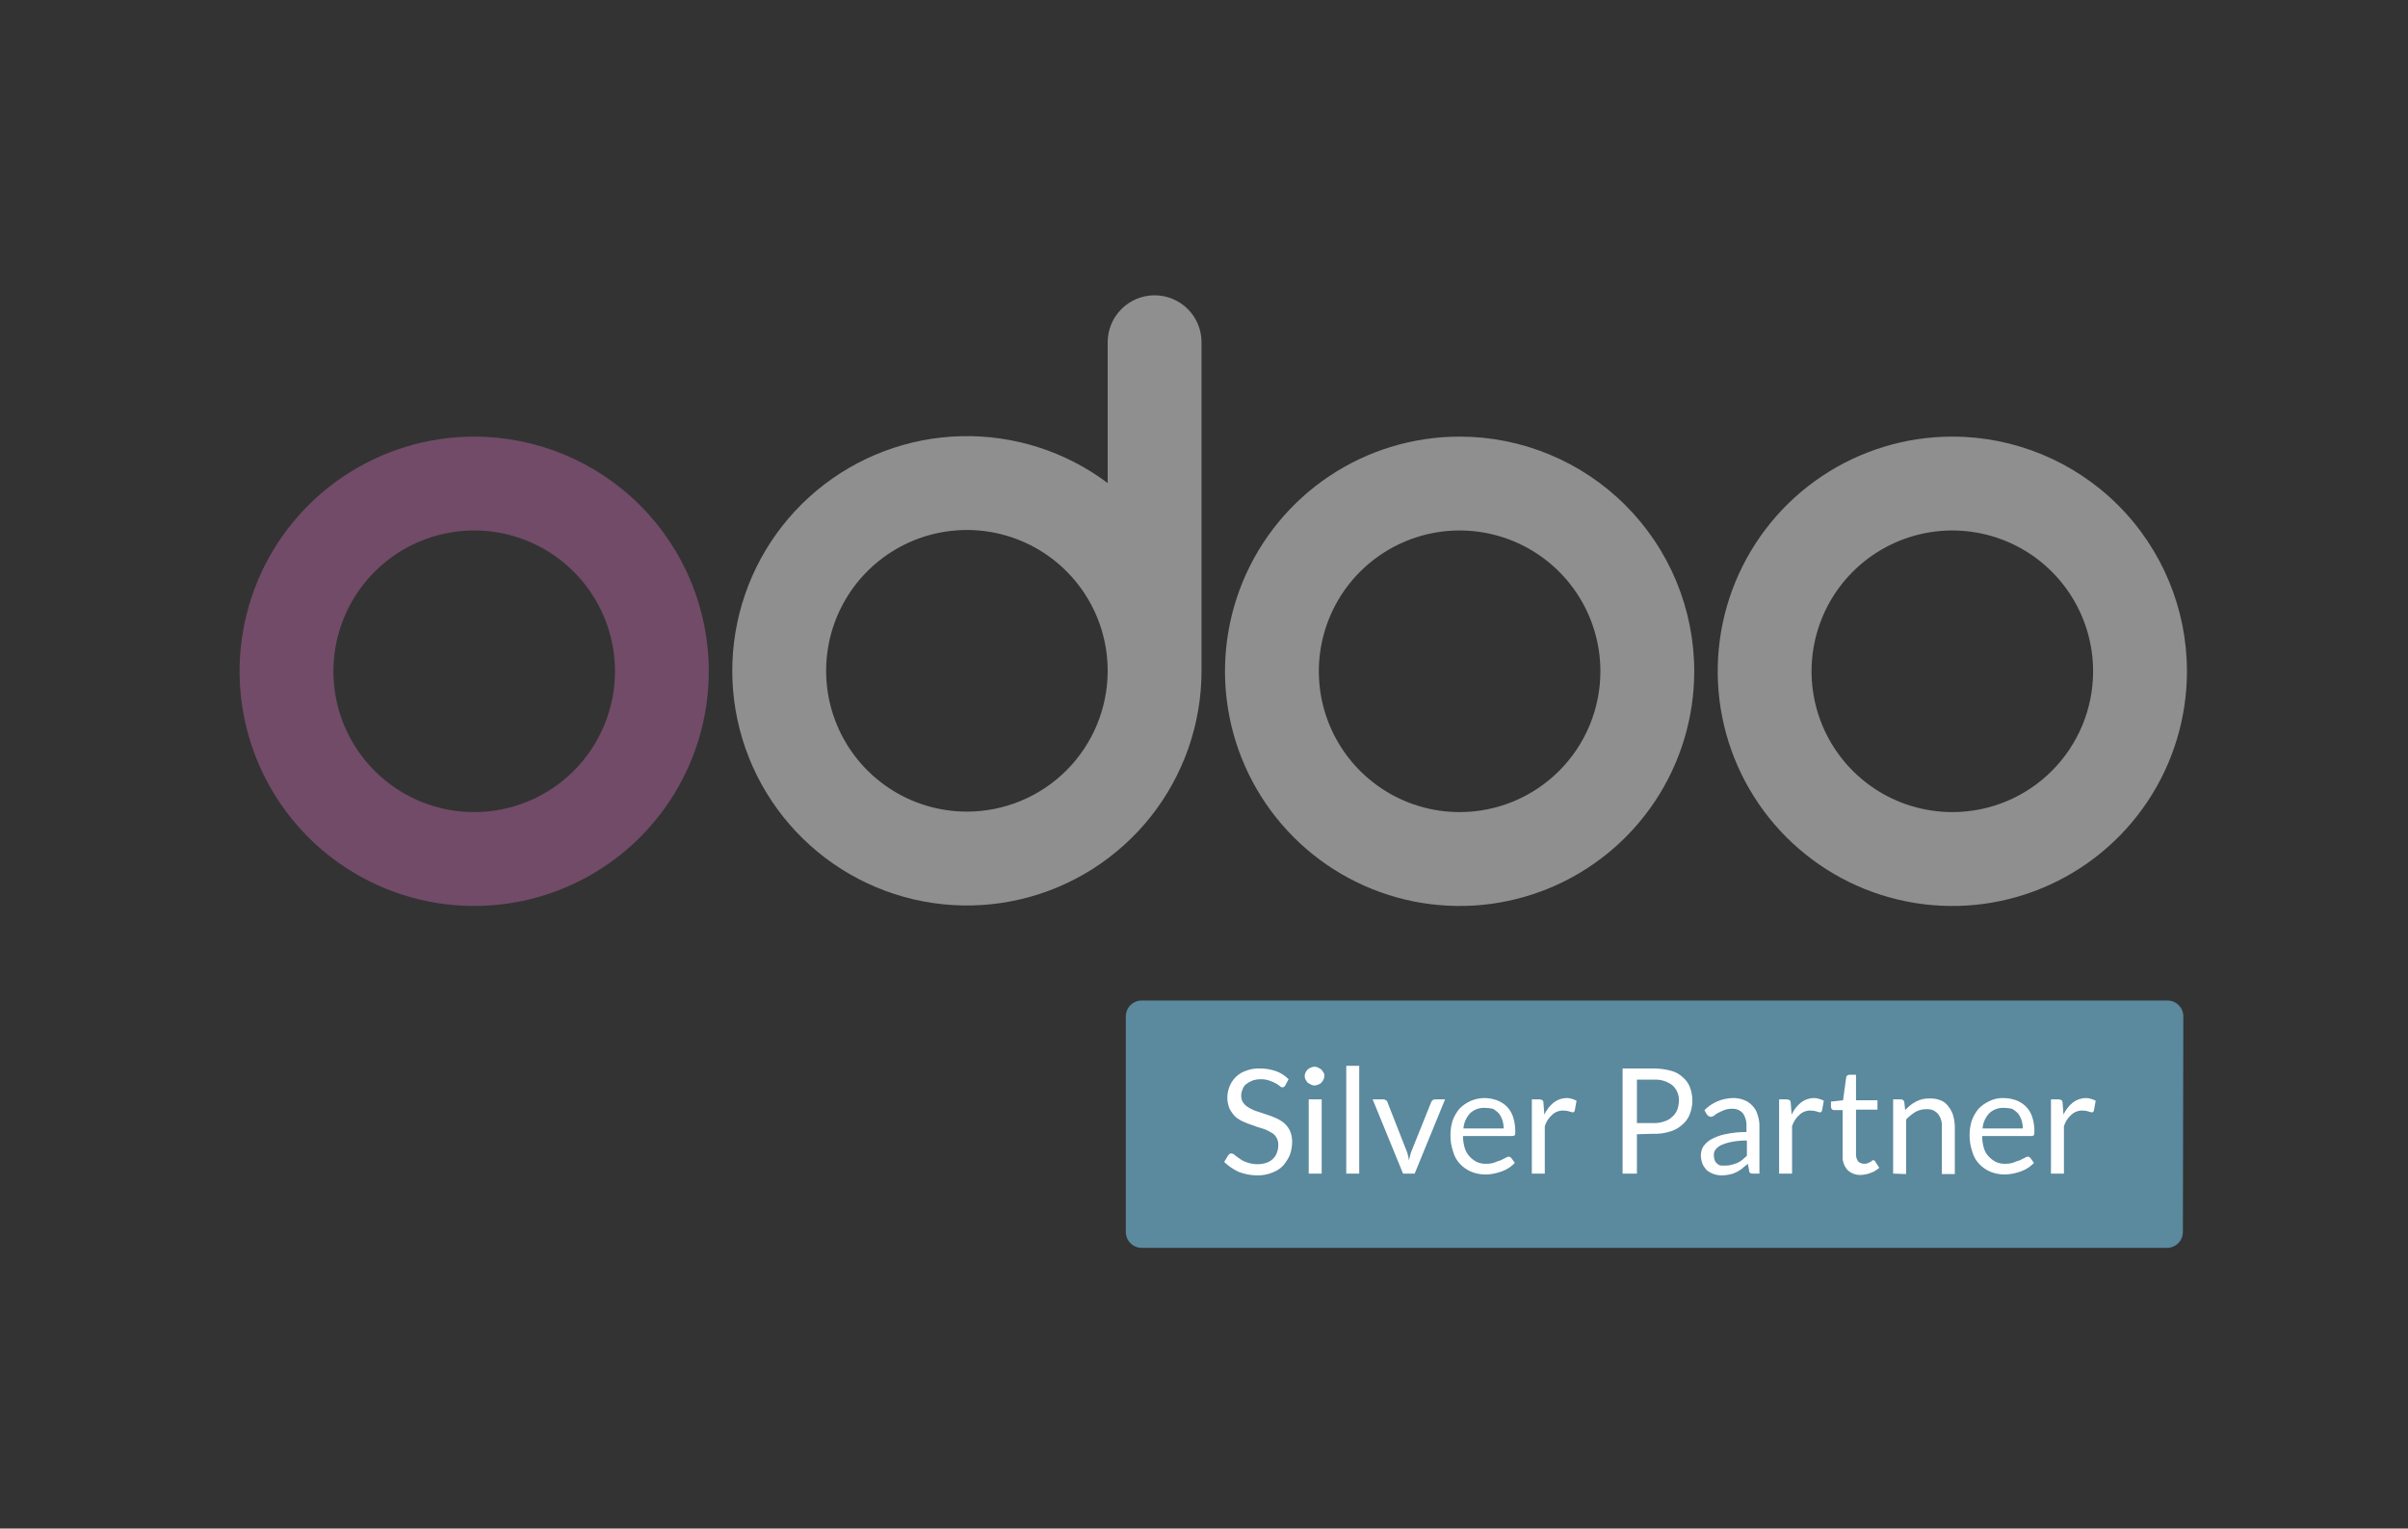
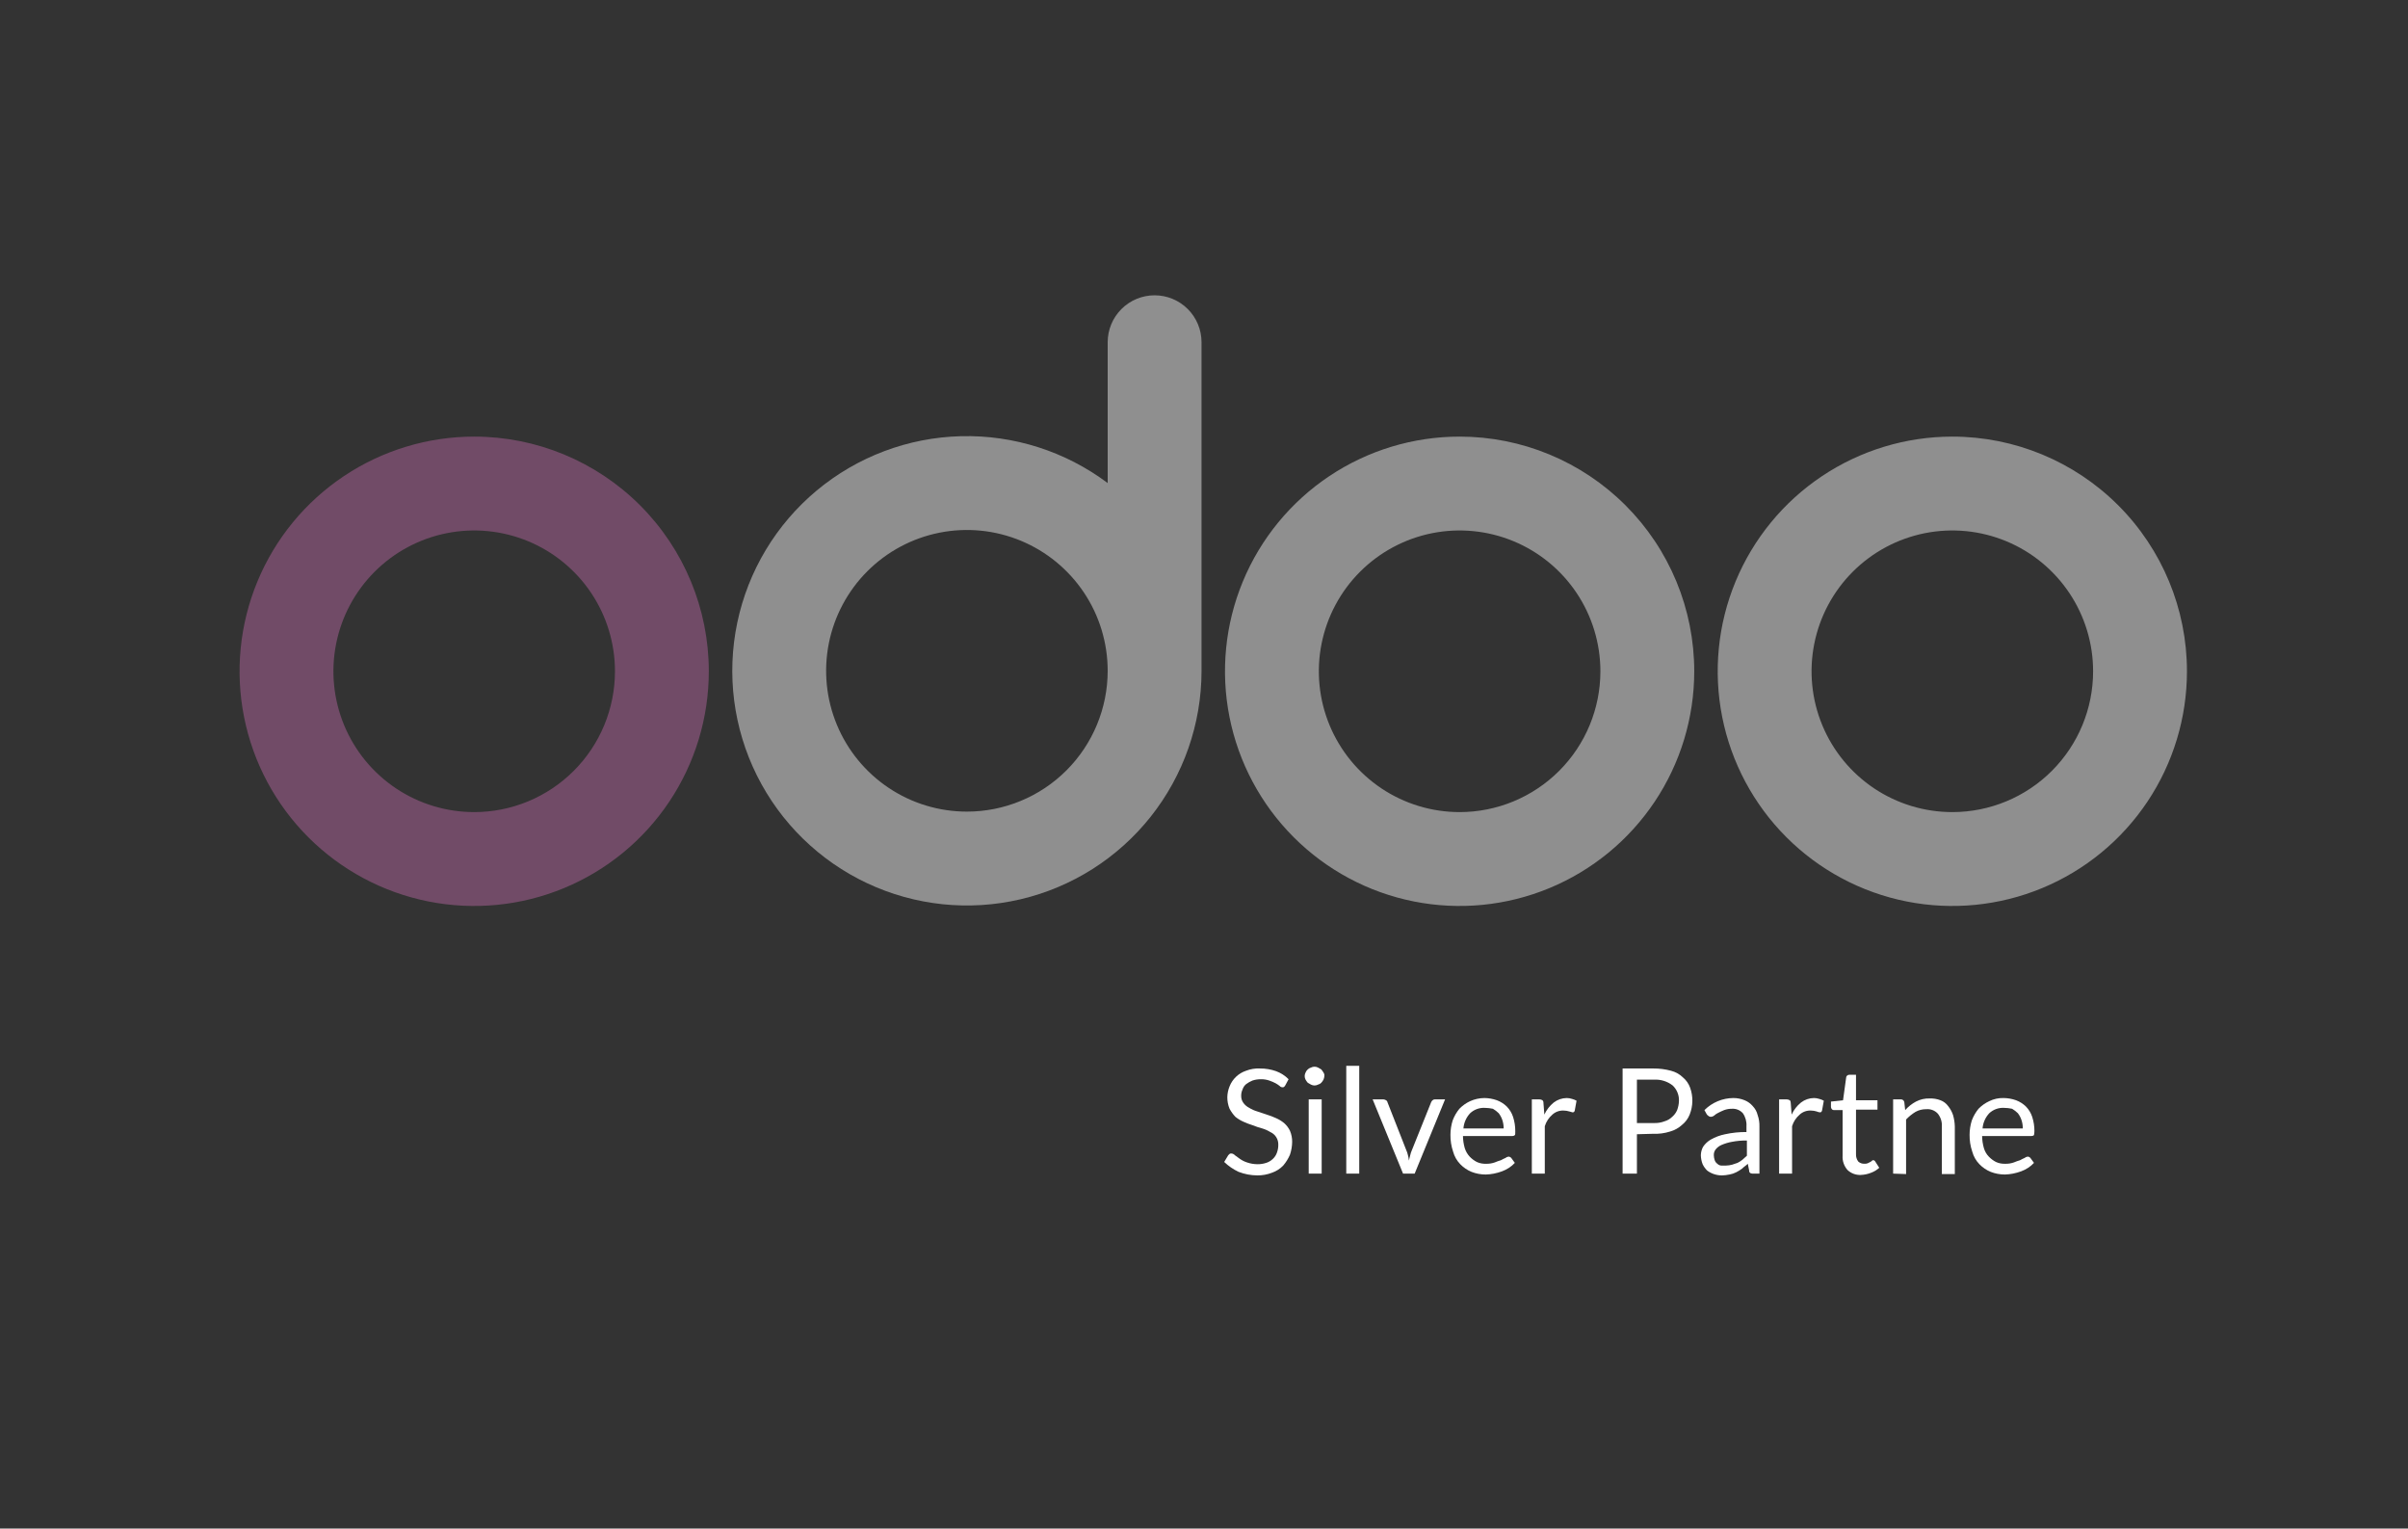
<svg xmlns="http://www.w3.org/2000/svg" width="260" height="165" viewBox="0 0 260 165" fill="none">
  <rect x="0" y="0" width="260" height="165" fill="#333333" stroke="none" />
  <g clip-path="url(#clip0_7335_75044)">
-     <path d="M235.693 133.009C235.688 133.456 235.508 133.883 235.192 134.198C234.876 134.514 234.449 134.694 234.003 134.699H123.248C122.802 134.694 122.375 134.514 122.059 134.198C121.743 133.883 121.564 133.456 121.559 133.009V109.69C121.564 109.243 121.743 108.816 122.059 108.5C122.375 108.185 122.802 108.005 123.248 108H234.051C234.498 108.005 234.925 108.185 235.24 108.5C235.556 108.816 235.736 109.243 235.741 109.69L235.693 133.009Z" fill="#5B899E" />
    <path d="M138.795 117.125C138.758 117.198 138.709 117.263 138.65 117.318C138.601 117.367 138.553 117.367 138.457 117.367C138.401 117.363 138.347 117.348 138.297 117.323C138.247 117.299 138.203 117.264 138.167 117.222C138.03 117.114 137.884 117.017 137.732 116.932C137.515 116.818 137.289 116.721 137.056 116.642C136.762 116.54 136.451 116.491 136.139 116.497C135.827 116.495 135.517 116.543 135.222 116.642C134.981 116.742 134.754 116.872 134.546 117.029C134.364 117.18 134.23 117.382 134.16 117.608C134.061 117.819 134.011 118.05 134.015 118.284C134.006 118.561 134.091 118.834 134.256 119.056C134.42 119.281 134.635 119.463 134.884 119.587C135.155 119.754 135.447 119.884 135.753 119.974C136.091 120.07 136.429 120.215 136.767 120.312C137.112 120.419 137.451 120.548 137.781 120.698C138.093 120.835 138.385 121.014 138.65 121.229C138.911 121.459 139.124 121.738 139.277 122.05C139.441 122.431 139.523 122.842 139.519 123.257C139.513 123.733 139.432 124.206 139.277 124.657C139.094 125.076 138.85 125.467 138.553 125.816C138.217 126.165 137.804 126.429 137.346 126.588C136.839 126.786 136.298 126.884 135.753 126.878C135.059 126.875 134.371 126.744 133.725 126.491C133.156 126.223 132.635 125.864 132.18 125.429L132.615 124.705L132.76 124.56C132.816 124.522 132.885 124.505 132.953 124.512C133.101 124.524 133.24 124.593 133.339 124.705C133.484 124.802 133.677 124.946 133.87 125.091C134.107 125.258 134.367 125.388 134.642 125.478C135 125.601 135.375 125.666 135.753 125.671C136.081 125.677 136.407 125.628 136.718 125.526C136.991 125.44 137.239 125.291 137.443 125.091C137.641 124.906 137.791 124.673 137.877 124.415C137.98 124.138 138.029 123.843 138.022 123.546C138.027 123.26 137.947 122.979 137.792 122.739C137.638 122.498 137.415 122.309 137.153 122.195C136.882 122.028 136.589 121.898 136.284 121.808C135.939 121.717 135.6 121.605 135.27 121.47C134.924 121.363 134.586 121.234 134.256 121.084C133.944 120.947 133.652 120.768 133.387 120.553C133.14 120.293 132.929 120 132.76 119.684C132.596 119.286 132.514 118.859 132.518 118.429C132.528 118.031 132.61 117.639 132.76 117.27C132.915 116.874 133.156 116.518 133.465 116.226C133.773 115.934 134.142 115.714 134.546 115.58C135.022 115.395 135.532 115.313 136.043 115.339C136.634 115.333 137.223 115.431 137.781 115.628C138.291 115.813 138.753 116.11 139.132 116.497L138.795 117.125Z" fill="white" />
    <path d="M142.995 116.158C142.986 116.292 142.954 116.423 142.899 116.545C142.835 116.668 142.754 116.782 142.657 116.883C142.563 116.975 142.447 117.041 142.319 117.076C142.201 117.139 142.068 117.172 141.933 117.172C141.799 117.172 141.666 117.139 141.547 117.076C141.45 117.027 141.306 116.931 141.209 116.883C141.117 116.778 141.036 116.665 140.968 116.545C140.904 116.426 140.871 116.293 140.871 116.158C140.871 116.024 140.904 115.891 140.968 115.772C141.019 115.642 141.102 115.526 141.209 115.434C141.304 115.342 141.42 115.276 141.547 115.241C141.666 115.178 141.799 115.145 141.933 115.145C142.068 115.145 142.201 115.178 142.319 115.241C142.416 115.289 142.561 115.386 142.657 115.434C142.749 115.538 142.83 115.652 142.899 115.772C142.981 115.883 143.016 116.022 142.995 116.158ZM142.706 118.669V126.683H141.306V118.669H142.706Z" fill="white" />
    <path d="M146.761 115.051V126.686H145.361V115.051H146.761Z" fill="white" />
    <path d="M148.209 118.67H149.368C149.47 118.68 149.569 118.713 149.657 118.766C149.695 118.785 149.728 118.812 149.753 118.845C149.779 118.879 149.795 118.918 149.802 118.96L151.83 124.126C151.916 124.311 151.981 124.505 152.023 124.705C152.079 124.893 152.111 125.088 152.12 125.284L152.265 124.705C152.307 124.505 152.372 124.311 152.458 124.126L154.534 118.96C154.57 118.887 154.619 118.821 154.679 118.766C154.744 118.706 154.83 118.672 154.92 118.67H156.03L152.747 126.684H151.492L148.209 118.67Z" fill="white" />
    <path d="M160.279 118.527C160.74 118.533 161.196 118.614 161.631 118.769C162.028 118.918 162.389 119.148 162.693 119.445C163 119.758 163.231 120.138 163.369 120.555C163.531 121.054 163.612 121.576 163.61 122.1C163.61 122.341 163.61 122.486 163.562 122.535C163.481 122.603 163.378 122.637 163.272 122.631H157.961C157.967 123.072 158.032 123.511 158.155 123.935C158.261 124.276 158.443 124.589 158.686 124.852C158.909 125.086 159.17 125.282 159.458 125.431C159.776 125.574 160.124 125.64 160.472 125.625C160.784 125.631 161.095 125.582 161.389 125.48C161.609 125.385 161.835 125.305 162.065 125.238C162.221 125.148 162.382 125.068 162.548 124.997C162.644 124.917 162.762 124.866 162.886 124.852C162.941 124.856 162.996 124.87 163.045 124.895C163.095 124.92 163.14 124.955 163.176 124.997L163.562 125.528C163.375 125.73 163.165 125.909 162.934 126.059C162.692 126.216 162.433 126.346 162.162 126.445C161.879 126.548 161.588 126.629 161.293 126.687C161.006 126.743 160.716 126.775 160.424 126.783C159.895 126.785 159.371 126.687 158.879 126.494C158.424 126.306 158.013 126.027 157.672 125.673C157.304 125.295 157.038 124.83 156.899 124.321C156.698 123.731 156.6 123.11 156.61 122.486C156.611 121.962 156.693 121.441 156.851 120.941C157.023 120.487 157.268 120.063 157.575 119.686C157.908 119.344 158.301 119.066 158.734 118.865C159.22 118.646 159.746 118.531 160.279 118.527ZM160.327 119.59C160.036 119.573 159.745 119.616 159.471 119.716C159.197 119.815 158.946 119.97 158.734 120.169C158.315 120.619 158.059 121.197 158.01 121.81H162.355C162.358 121.499 162.309 121.189 162.21 120.893C162.121 120.632 161.991 120.388 161.824 120.169C161.636 119.982 161.425 119.819 161.196 119.686C160.91 119.625 160.619 119.592 160.327 119.59Z" fill="white" />
    <path d="M165.397 126.687V118.672H166.218C166.337 118.675 166.453 118.708 166.556 118.769C166.624 118.849 166.659 118.953 166.652 119.058L166.749 120.314C166.981 119.807 167.328 119.36 167.763 119.01C168.165 118.702 168.656 118.532 169.163 118.527C169.36 118.528 169.556 118.56 169.742 118.624C169.911 118.667 170.073 118.732 170.225 118.817L170.032 119.879C169.984 120.024 169.935 120.072 169.79 120.072C169.675 120.05 169.562 120.018 169.452 119.976C169.249 119.913 169.038 119.88 168.825 119.879C168.381 119.859 167.947 120.015 167.618 120.314C167.232 120.647 166.947 121.082 166.797 121.569V126.687H165.397Z" fill="white" />
    <path d="M176.743 122.435V126.684H175.198V115.338H178.53C179.165 115.334 179.798 115.416 180.412 115.579C180.903 115.702 181.353 115.951 181.716 116.304C182.068 116.598 182.335 116.982 182.489 117.414C182.827 118.353 182.81 119.384 182.44 120.311C182.268 120.746 181.985 121.129 181.619 121.421C181.249 121.764 180.802 122.012 180.316 122.146C179.723 122.333 179.102 122.414 178.481 122.387L176.743 122.435ZM176.743 121.228H178.578C178.973 121.243 179.367 121.177 179.737 121.035C180.046 120.945 180.328 120.779 180.557 120.552C180.787 120.354 180.968 120.106 181.088 119.828C181.203 119.518 181.269 119.193 181.282 118.862C181.297 118.549 181.245 118.235 181.129 117.944C181.012 117.652 180.834 117.389 180.606 117.173C180.029 116.722 179.308 116.499 178.578 116.545H176.743V121.228Z" fill="white" />
    <path d="M189.971 126.687H189.344C189.229 126.698 189.113 126.682 189.006 126.638C188.955 126.61 188.915 126.567 188.889 126.516C188.863 126.464 188.853 126.406 188.861 126.349L188.716 125.625C188.523 125.818 188.281 125.962 188.088 126.156C187.89 126.302 187.68 126.431 187.461 126.542C187.233 126.658 186.989 126.74 186.736 126.783C186.467 126.842 186.192 126.874 185.916 126.88C185.62 126.879 185.327 126.83 185.047 126.735C184.786 126.646 184.541 126.516 184.322 126.349C184.124 126.153 183.96 125.924 183.84 125.673C183.72 125.365 183.655 125.038 183.646 124.707C183.652 124.386 183.735 124.072 183.888 123.79C184.1 123.474 184.381 123.21 184.709 123.017C185.189 122.743 185.711 122.547 186.254 122.438C187.015 122.271 187.792 122.19 188.571 122.197V121.569C188.604 121.072 188.468 120.578 188.185 120.169C188.04 120.007 187.861 119.879 187.66 119.795C187.46 119.712 187.243 119.674 187.026 119.686C186.73 119.679 186.435 119.728 186.157 119.831C185.916 119.927 185.723 120.024 185.529 120.121C185.37 120.194 185.224 120.292 185.095 120.41C184.986 120.5 184.85 120.551 184.709 120.555C184.619 120.553 184.533 120.519 184.467 120.459C184.419 120.41 184.322 120.362 184.274 120.265L184.033 119.831C184.866 118.999 185.994 118.531 187.171 118.527C187.585 118.528 187.995 118.61 188.378 118.769C188.714 118.904 189.012 119.12 189.247 119.396C189.507 119.665 189.691 119.998 189.778 120.362C189.92 120.765 189.986 121.19 189.971 121.617V126.687ZM186.35 125.818C186.579 125.813 186.805 125.78 187.026 125.721C187.219 125.673 187.412 125.576 187.605 125.528C187.793 125.433 187.971 125.32 188.137 125.19C188.281 125.045 188.474 124.9 188.619 124.755V123.114C188.069 123.105 187.519 123.154 186.978 123.259C186.596 123.329 186.223 123.442 185.867 123.597C185.622 123.705 185.407 123.871 185.24 124.08C185.104 124.26 185.036 124.482 185.047 124.707C185.051 124.888 185.083 125.067 185.143 125.238C185.195 125.395 185.297 125.531 185.433 125.625C185.489 125.684 185.556 125.732 185.631 125.765C185.705 125.798 185.786 125.816 185.867 125.818H186.35Z" fill="white" />
    <path d="M192.096 126.687V118.672H192.916C193.036 118.675 193.152 118.708 193.254 118.769C193.323 118.849 193.357 118.953 193.351 119.058L193.448 120.314C193.68 119.807 194.027 119.36 194.461 119.01C194.863 118.702 195.355 118.532 195.862 118.527C196.059 118.528 196.254 118.56 196.441 118.624C196.609 118.667 196.772 118.732 196.924 118.817L196.731 119.879C196.682 120.024 196.634 120.072 196.489 120.072C196.372 120.057 196.259 120.024 196.151 119.976C195.948 119.913 195.736 119.88 195.524 119.879C195.08 119.859 194.646 120.015 194.317 120.314C193.93 120.647 193.646 121.082 193.496 121.569V126.687H192.096Z" fill="white" />
    <path d="M200.931 126.828C200.666 126.842 200.402 126.802 200.153 126.711C199.904 126.619 199.676 126.479 199.483 126.297C199.297 126.087 199.155 125.843 199.063 125.578C198.972 125.313 198.934 125.032 198.952 124.752V119.828H197.986C197.949 119.827 197.912 119.818 197.878 119.801C197.845 119.785 197.816 119.761 197.793 119.731C197.732 119.665 197.698 119.579 197.696 119.49V118.91L199 118.766L199.338 116.303C199.339 116.266 199.348 116.229 199.364 116.196C199.381 116.162 199.405 116.133 199.434 116.11C199.5 116.05 199.586 116.015 199.676 116.014H200.4V118.766H202.717V119.78H200.4V124.608C200.391 124.885 200.476 125.157 200.641 125.38C200.812 125.537 201.037 125.623 201.269 125.621C201.4 125.632 201.531 125.615 201.655 125.573L201.945 125.428C202.018 125.392 202.083 125.343 202.138 125.283C202.157 125.265 202.18 125.251 202.205 125.243C202.23 125.235 202.257 125.232 202.283 125.235C202.324 125.242 202.364 125.259 202.397 125.284C202.431 125.309 202.458 125.342 202.476 125.38L202.911 126.056C202.658 126.288 202.363 126.468 202.041 126.587C201.688 126.731 201.312 126.813 200.931 126.828Z" fill="white" />
    <path d="M204.407 126.686V118.671H205.228C205.316 118.664 205.404 118.69 205.475 118.743C205.546 118.797 205.595 118.874 205.614 118.961L205.71 119.83C206.04 119.458 206.432 119.148 206.869 118.912C207.33 118.671 207.846 118.554 208.366 118.574C208.761 118.56 209.155 118.625 209.524 118.768C209.854 118.892 210.139 119.11 210.345 119.395C210.578 119.683 210.758 120.01 210.876 120.361C210.995 120.769 211.06 121.191 211.069 121.616V126.734H209.669V121.616C209.704 121.112 209.549 120.612 209.235 120.216C209.077 120.044 208.882 119.91 208.664 119.827C208.446 119.743 208.212 119.711 207.979 119.733C207.574 119.726 207.175 119.826 206.821 120.023C206.449 120.251 206.108 120.527 205.807 120.844V126.734L204.407 126.686Z" fill="white" />
    <path d="M216.333 118.527C216.793 118.532 217.25 118.614 217.684 118.768C218.081 118.918 218.443 119.148 218.747 119.444C219.054 119.757 219.285 120.137 219.422 120.554C219.584 121.053 219.666 121.575 219.664 122.099C219.66 122.245 219.644 122.391 219.616 122.534C219.535 122.602 219.431 122.637 219.326 122.63H214.015C214.021 123.072 214.086 123.51 214.208 123.934C214.307 124.279 214.49 124.594 214.739 124.851C214.963 125.086 215.224 125.281 215.512 125.431C215.83 125.573 216.177 125.639 216.526 125.624C216.838 125.631 217.148 125.582 217.443 125.479C217.663 125.385 217.889 125.304 218.119 125.237C218.275 125.147 218.436 125.067 218.602 124.996C218.698 124.916 218.815 124.866 218.94 124.851C218.995 124.855 219.049 124.869 219.099 124.894C219.149 124.919 219.193 124.954 219.229 124.996L219.616 125.527C219.429 125.729 219.218 125.908 218.988 126.058C218.746 126.215 218.487 126.345 218.215 126.444C217.932 126.547 217.642 126.628 217.346 126.686C217.06 126.742 216.769 126.774 216.477 126.782C215.949 126.784 215.424 126.686 214.932 126.493C214.478 126.305 214.067 126.026 213.725 125.672C213.358 125.294 213.092 124.829 212.953 124.32C212.751 123.73 212.653 123.109 212.663 122.486C212.665 121.961 212.746 121.44 212.905 120.941C213.077 120.486 213.321 120.062 213.629 119.685C213.962 119.343 214.354 119.065 214.788 118.865C215.268 118.628 215.798 118.512 216.333 118.527ZM216.381 119.589C216.09 119.572 215.799 119.615 215.525 119.715C215.251 119.815 215 119.969 214.788 120.168C214.368 120.618 214.113 121.197 214.063 121.81H218.409C218.412 121.498 218.363 121.188 218.264 120.892C218.175 120.632 218.044 120.387 217.878 120.168C217.69 119.981 217.479 119.819 217.25 119.685C216.964 119.624 216.673 119.592 216.381 119.589Z" fill="white" />
-     <path d="M221.45 126.687V118.672H222.27C222.39 118.675 222.506 118.708 222.608 118.769C222.677 118.849 222.711 118.953 222.705 119.058L222.802 120.314C223.034 119.807 223.381 119.36 223.815 119.01C224.217 118.702 224.709 118.532 225.216 118.527C225.413 118.528 225.608 118.56 225.795 118.624C225.963 118.667 226.126 118.732 226.278 118.817L226.085 119.879C226.036 120.024 225.988 120.072 225.843 120.072C225.726 120.057 225.613 120.024 225.505 119.976C225.302 119.913 225.09 119.88 224.878 119.879C224.434 119.859 224 120.015 223.671 120.314C223.284 120.647 223 121.082 222.85 121.569V126.687H221.45Z" fill="white" />
    <path d="M210.8 47.129C205.79 47.129 200.892 48.615 196.726 51.398C192.56 54.182 189.313 58.139 187.395 62.768C185.478 67.397 184.976 72.49 185.954 77.404C186.931 82.319 189.344 86.833 192.887 90.376C196.43 93.918 200.944 96.331 205.858 97.309C210.772 98.286 215.866 97.785 220.495 95.867C225.124 93.95 229.08 90.703 231.864 86.537C234.648 82.371 236.133 77.473 236.133 72.462C236.133 65.743 233.464 59.3 228.714 54.549C223.963 49.798 217.519 47.129 210.8 47.129ZM210.8 87.662C207.794 87.662 204.855 86.771 202.355 85.101C199.856 83.43 197.908 81.056 196.757 78.279C195.607 75.502 195.306 72.445 195.892 69.497C196.479 66.548 197.926 63.84 200.052 61.714C202.178 59.589 204.886 58.141 207.835 57.554C210.783 56.968 213.839 57.269 216.617 58.419C219.394 59.57 221.768 61.518 223.438 64.018C225.109 66.517 226 69.456 226 72.462C226 76.493 224.399 80.36 221.548 83.21C218.698 86.061 214.831 87.662 210.8 87.662Z" fill="#8F8F8F" />
    <path d="M157.6 47.129C152.589 47.129 147.692 48.615 143.526 51.398C139.359 54.182 136.112 58.139 134.195 62.768C132.278 67.397 131.776 72.49 132.753 77.404C133.731 82.319 136.144 86.833 139.687 90.376C143.23 93.918 147.743 96.331 152.658 97.309C157.572 98.286 162.666 97.785 167.295 95.867C171.924 93.95 175.88 90.703 178.664 86.537C181.448 82.371 182.933 77.473 182.933 72.462C182.933 69.135 182.278 65.841 181.005 62.768C179.732 59.694 177.866 56.901 175.513 54.549C173.161 52.196 170.368 50.33 167.295 49.057C164.221 47.784 160.927 47.129 157.6 47.129ZM157.6 87.662C154.594 87.662 151.655 86.771 149.155 85.101C146.656 83.43 144.707 81.056 143.557 78.279C142.407 75.502 142.106 72.445 142.692 69.497C143.279 66.548 144.726 63.84 146.852 61.714C148.978 59.589 151.686 58.141 154.635 57.554C157.583 56.968 160.639 57.269 163.417 58.419C166.194 59.57 168.568 61.518 170.238 64.018C171.908 66.517 172.8 69.456 172.8 72.462C172.8 76.493 171.199 80.36 168.348 83.21C165.497 86.061 161.631 87.662 157.6 87.662Z" fill="#8F8F8F" />
    <path d="M51.2 47.129C46.19 47.129 41.292 48.615 37.126 51.398C32.96 54.182 29.712 58.139 27.795 62.768C25.878 67.397 25.376 72.49 26.354 77.404C27.331 82.319 29.744 86.833 33.287 90.376C36.83 93.918 41.344 96.331 46.258 97.309C51.172 98.286 56.266 97.785 60.895 95.867C65.524 93.95 69.48 90.703 72.264 86.537C75.048 82.371 76.533 77.473 76.533 72.462C76.533 65.743 73.864 59.3 69.113 54.549C64.362 49.798 57.919 47.129 51.2 47.129ZM51.2 87.662C48.194 87.662 45.255 86.771 42.755 85.101C40.256 83.43 38.307 81.056 37.157 78.279C36.007 75.502 35.706 72.445 36.292 69.497C36.879 66.548 38.326 63.84 40.452 61.714C42.578 59.589 45.286 58.141 48.235 57.554C51.183 56.968 54.239 57.269 57.017 58.419C59.794 59.57 62.168 61.518 63.838 64.018C65.509 66.517 66.4 69.456 66.4 72.462C66.4 76.493 64.799 80.36 61.948 83.21C59.097 86.061 55.231 87.662 51.2 87.662Z" fill="#714B67" />
    <path d="M124.667 31.877C123.323 31.877 122.034 32.411 121.084 33.361C120.134 34.311 119.6 35.6 119.6 36.944V52.144C115.036 48.721 109.451 46.939 103.748 47.085C98.046 47.232 92.559 49.3 88.178 52.953C83.796 56.606 80.776 61.631 79.606 67.214C78.436 72.797 79.184 78.612 81.73 83.717C84.276 88.822 88.471 92.918 93.635 95.342C98.799 97.767 104.63 98.377 110.184 97.075C115.738 95.772 120.69 92.633 124.238 88.166C127.786 83.699 129.722 78.166 129.734 72.461V36.944C129.734 35.6 129.2 34.311 128.25 33.361C127.299 32.411 126.011 31.877 124.667 31.877ZM104.4 87.61C101.394 87.61 98.455 86.719 95.956 85.049C93.456 83.378 91.508 81.004 90.357 78.227C89.207 75.45 88.906 72.393 89.492 69.445C90.079 66.496 91.526 63.788 93.652 61.662C95.778 59.536 98.486 58.089 101.435 57.502C104.383 56.916 107.44 57.217 110.217 58.367C112.994 59.518 115.368 61.466 117.039 63.966C118.709 66.465 119.6 69.404 119.6 72.41C119.6 76.442 117.999 80.308 115.148 83.158C112.298 86.009 108.431 87.61 104.4 87.61Z" fill="#8F8F8F" />
  </g>
  <defs>
    <clipPath id="clip0_7335_75044">
      <rect width="260" height="165" fill="white" />
    </clipPath>
  </defs>
</svg>